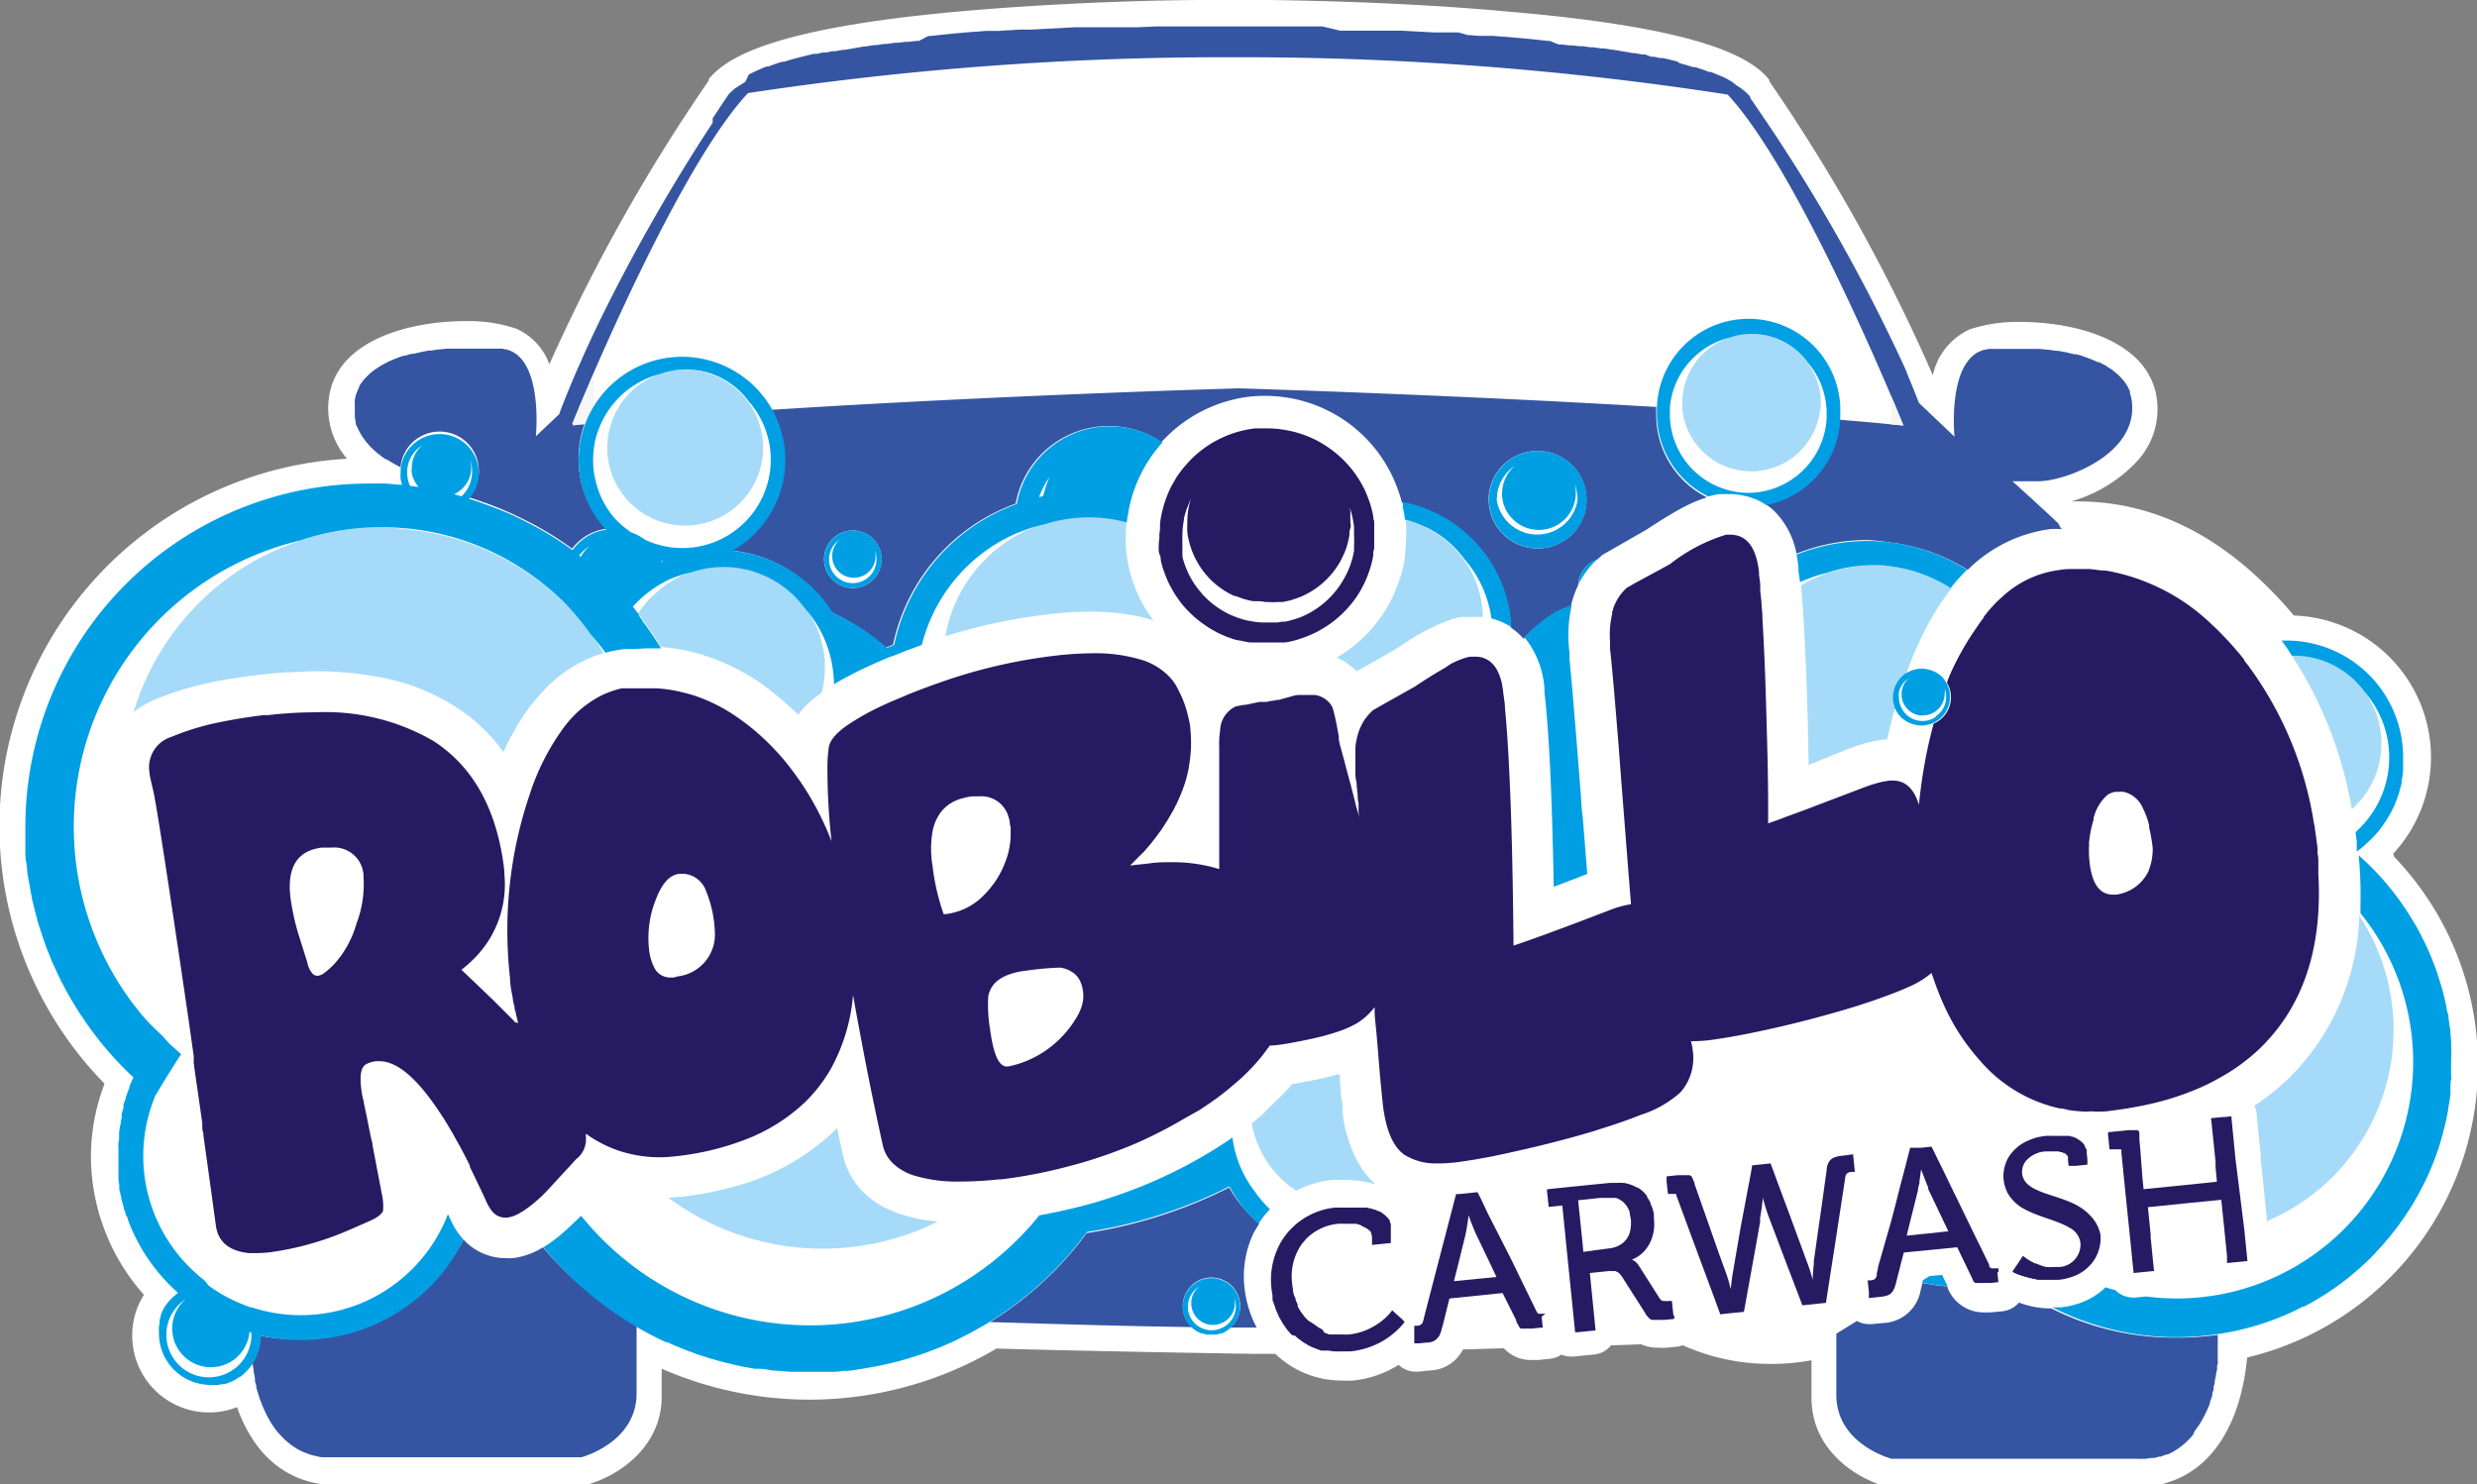
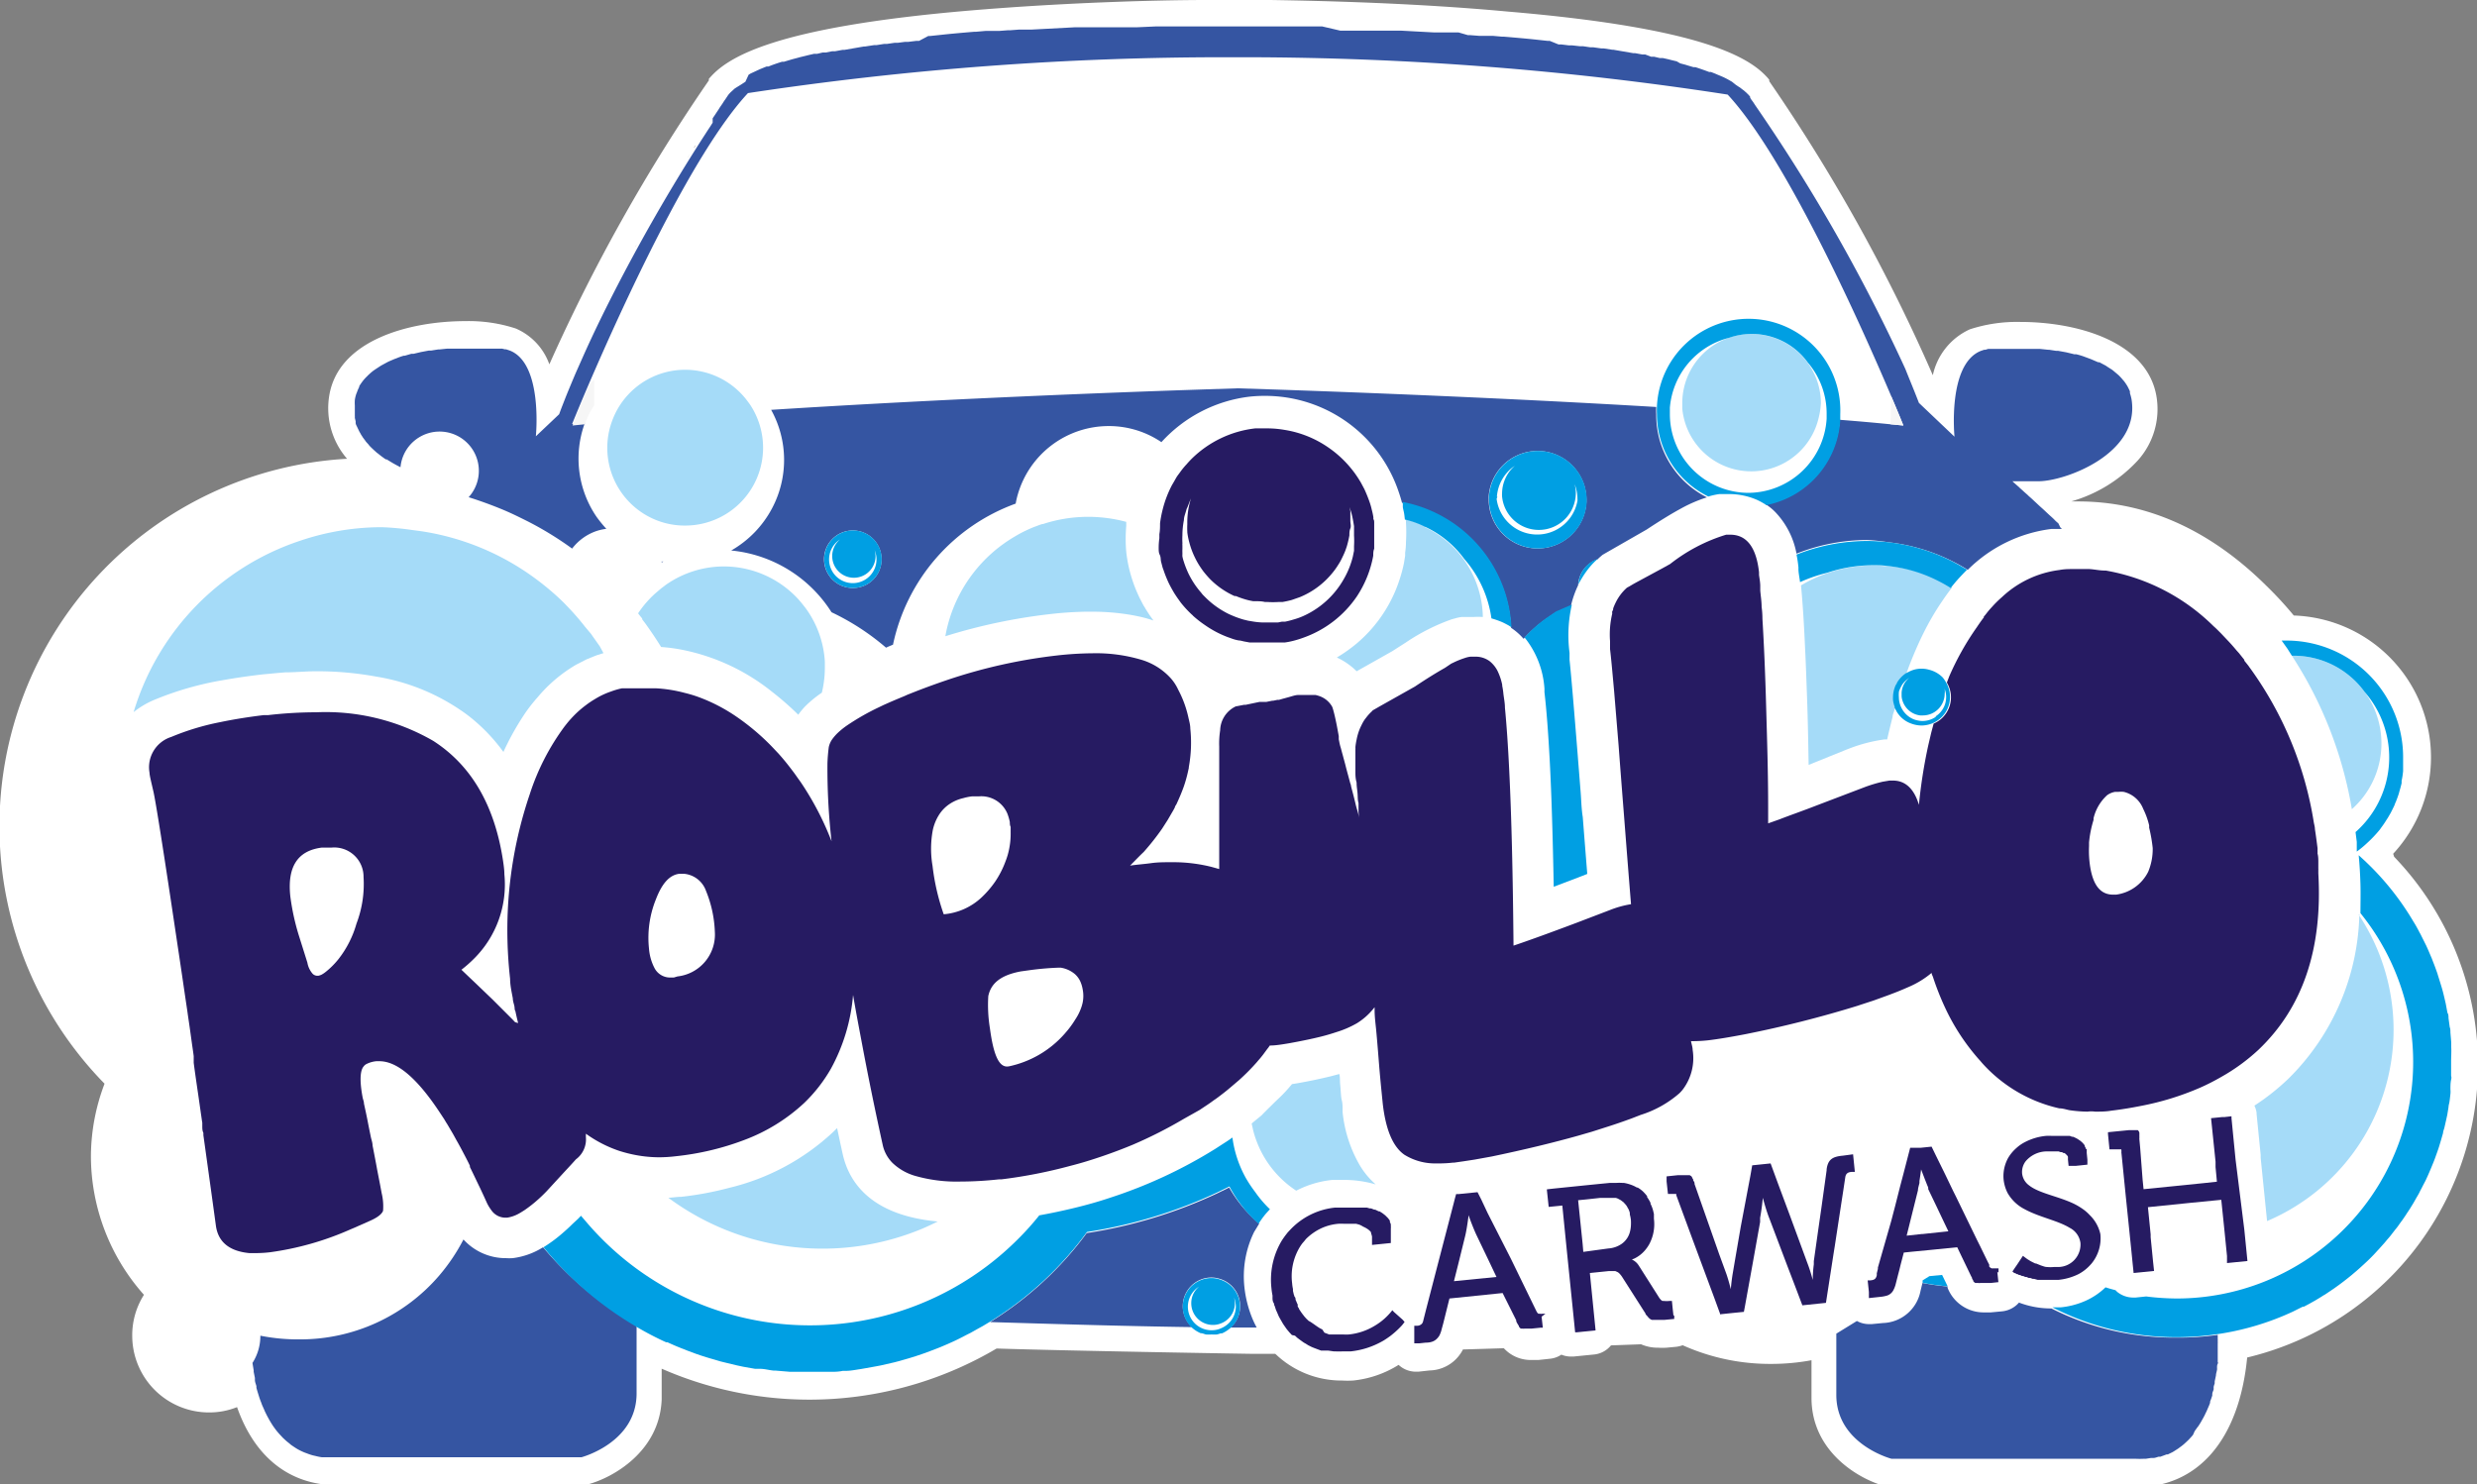
<svg xmlns="http://www.w3.org/2000/svg" viewBox="0 0 181.71 108.89">
  <rect x="0" y="0" width="181.71" height="108.89" fill="#808080" stroke="none" />
  <defs>
    <style>.cls-1{fill:#fff;}.cls-2{fill:#3555a2;}.cls-3{fill:#f6f6f6;}.cls-4{fill:#a5dbf8;}.cls-5{fill:#009fe3;}.cls-6{fill:#261b62;}</style>
  </defs>
  <g id="Livello_2" data-name="Livello 2">
    <g id="Layer_1" data-name="Layer 1">
      <path class="cls-1" d="M175.56,62.64a10.41,10.41,0,0,0-7.29-17.48,26.9,26.9,0,0,0-2-2.17c-4.14-4.11-8.79-6.2-13.82-6.2H152l-.06,0a10.62,10.62,0,0,0,4.88-3,5.63,5.63,0,0,0,1.38-4.68c-.66-4.05-5.81-5.49-10-5.49a11.15,11.15,0,0,0-3.69.54,4.81,4.81,0,0,0-2.72,3.37,129.15,129.15,0,0,0-12-21.57l0-.05,0-.06c-1.28-1.56-4.65-3.77-19.16-5C103.83.22,97,.06,93.2,0H88.55c-3.84,0-10.63.2-17.37.77C56.68,2,53.3,4.23,52,5.79l0,.06,0,.05A130.45,130.45,0,0,0,40.3,26.73a4.5,4.5,0,0,0-2.47-2.63,11.1,11.1,0,0,0-3.68-.54c-4.21,0-9.36,1.44-10,5.49a5.67,5.67,0,0,0,1.31,4.61A27,27,0,0,0,7.67,79.51a15.12,15.12,0,0,0-1,5.31A15.33,15.33,0,0,0,10.56,95a5.53,5.53,0,0,0-.86,3,5.63,5.63,0,0,0,5.63,5.63,5.47,5.47,0,0,0,2.06-.39c1.29,3.68,3.87,5.73,7.35,5.73H42.89l.23-.06c1.84-.49,5.27-2.41,5.42-6.23,0-.09,0-.17,0-.26v-2a27,27,0,0,0,24.57-1.48c5.23.17,18.42.39,18.76.39l1.68,0,.07.06a7,7,0,0,0,4.84,1.9,7.13,7.13,0,0,0,.79,0,7.74,7.74,0,0,0,3.35-1.15,1.85,1.85,0,0,0,1.26.5h.19l.82-.09a2.81,2.81,0,0,0,2.45-1.54l3-.09a2.67,2.67,0,0,0,2.06.86l.49,0,.84-.09a1.8,1.8,0,0,0,.83-.3,1.82,1.82,0,0,0,.7.14h.18l1.51-.15a1.83,1.83,0,0,0,1.25-.67l2.21-.08a3,3,0,0,0,1.24.25,5,5,0,0,0,.63,0l.74-.07a2.18,2.18,0,0,0,.44-.11,15.66,15.66,0,0,0,6.45,1.37,16.22,16.22,0,0,0,3-.27v2.76c0,4,3.55,6,5.43,6.49l.23.06h18.15c4.58,0,7.57-3.53,8.15-9.51a22.06,22.06,0,0,0,10.78-36.74Zm-36-35.5-.33-.75c.47,1.07.93,2.15,1.36,3.24C140.3,28.8,140,28,139.6,27.14Zm-.67-1.51c.1.24.21.47.31.71C139.14,26.1,139,25.87,138.93,25.63Zm-.37-.79.32.68Zm-.37-.79c.11.22.21.44.31.67C138.4,24.49,138.3,24.27,138.19,24.05Zm-3.06-5.94c.75,1.37,1.52,2.82,2.27,4.32C136.65,20.93,135.88,19.48,135.13,18.11Zm2.29,4.36.34.69Zm.39.79c.11.22.21.45.32.67C138,23.71,137.92,23.48,137.81,23.26ZM134,16.16l.32.55Zm.38.65.32.59Zm.37.67c.12.2.23.41.35.62C135,17.89,134.9,17.68,134.78,17.48Zm-3.47-5.88c.49.79,1,1.66,1.58,2.6C132.34,13.26,131.8,12.39,131.31,11.6Zm1.61,2.65.31.52Zm.37.62.3.52Zm.37.64L134,16Zm-85.32-.44.19-.32Zm.55-.93.15-.25Zm.63-1.05.11-.18Zm.47-.78.17-.27Zm-4.55,8,.2-.37ZM46,19.22l.18-.34Zm.62-1.13a1.28,1.28,0,0,1,.11-.2A1.28,1.28,0,0,0,46.63,18.09Zm.64-1.16.16-.28Zm.54-.94.19-.34Zm-4.23,8,.75-1.55Zm1.31-2.66.17-.32ZM78.8,97.22l-1.07,0Zm-1.66,0-1.06,0Zm4,.1-1.71,0Zm4.8.1h0Zm-1.58,0-.74,0Zm-1.62,0-.8,0Zm39.76-1.85h0Zm8.78-84-.21-.35Zm-.31-.51-.2-.3Zm-.31-.47-.17-.28Zm-.29-.46-.16-.25Zm-.27-.42-.15-.23Zm-.27-.41L129.67,9Zm-.26-.4-.09-.14Zm-.22-.34-.08-.12ZM91.94,1.86h0Zm.84,0h0Zm-.47,0h0Zm-2.17,0h0Zm-.53,0h0Zm-.55,0h0Zm-38.61,9.7c.06-.09.11-.18.17-.26C50.56,11.39,50.51,11.48,50.45,11.57Zm.45-.72.14-.21C51,10.71,51,10.78,50.9,10.85ZM43.38,24.42c-.25.54-.51,1.08-.75,1.63C42.87,25.5,43.13,25,43.38,24.42ZM72.63,97l3.24.1Zm99.61-3.32c-.34.26-.68.52-1,.77C171.56,94.24,171.9,94,172.24,93.72Zm.14-.12c.31-.26.63-.53.93-.81Q172.86,93.21,172.38,93.6Zm.94-.82c.35-.32.68-.64,1-1C174,92.14,173.67,92.46,173.32,92.78Z" />
      <path class="cls-2" d="M121.5,30.38a4.41,4.41,0,0,1,0-.52c-11.23-.67-22.13-1.08-27.64-1.27l-3.09-.1-3,.1c-6,.2-18.71.68-31.2,1.48a7.58,7.58,0,0,1,.07,7.22,7.71,7.71,0,0,1-3,3.1A9.83,9.83,0,0,1,61,44.92a17.76,17.76,0,0,1,4,2.6c.16-.08.34-.15.51-.22a14.1,14.1,0,0,1,9-10.35,5.73,5.73,0,0,1,.16-.69,6.94,6.94,0,0,1,6.66-5,6.86,6.86,0,0,1,3.87,1.18,10.4,10.4,0,0,1,6.49-3.34,10.69,10.69,0,0,1,2.19,0,10.33,10.33,0,0,1,8.73,7c.09.26.17.52.24.79a9.85,9.85,0,0,1,8,9.17,4.57,4.57,0,0,1,.92.81,9.56,9.56,0,0,1,1.77-1.54l.54-.37.6-.26.56-.24a7.31,7.31,0,0,1,.53-1.52,2.1,2.1,0,0,1,1.42-1.9l.16-.15.21-.18.24-.14,3-1.72c1-.66,1.83-1.17,2.57-1.57a10.3,10.3,0,0,1,1.85-.79A6.74,6.74,0,0,1,121.5,30.38ZM62.56,43.14A2.11,2.11,0,1,1,64.67,41,2.1,2.1,0,0,1,62.56,43.14Zm50.25-2.9a3.59,3.59,0,0,1-3.6-3.59,1.94,1.94,0,0,1,0-.24,3.59,3.59,0,0,1,7.17.24v.17A3.59,3.59,0,0,1,112.81,40.24Z" />
      <path class="cls-2" d="M39.84,91.51a5.44,5.44,0,0,1-2.23.8,4,4,0,0,1-.49,0A4.19,4.19,0,0,1,34,90.94a13.89,13.89,0,0,1-1.8,2.67A13.43,13.43,0,0,1,22,98.27,14.14,14.14,0,0,1,19.1,98a3.67,3.67,0,0,1-.58,2h0l.09.54s0,.08,0,.11l.09.45,0,.14c0,.16.07.31.11.46l0,.12c.05.19.11.38.17.57l0,0a5.17,5.17,0,0,0,.18.51l.06.17.17.38a1.42,1.42,0,0,0,.08.18c.06.12.12.25.19.37l.08.15c.1.17.2.34.31.5l0,0c.1.14.2.28.31.41l.12.14.27.29.15.14a3.88,3.88,0,0,0,.31.26l.14.12c.16.11.32.22.49.32l0,0a4.59,4.59,0,0,0,.5.24l.19.07a4.13,4.13,0,0,0,.42.14l.22.05a3.4,3.4,0,0,0,.46.09l.21,0c.23,0,.47,0,.72,0H42.65s4.05-1.06,4.05-4.69v-5A25.24,25.24,0,0,1,39.84,91.51Z" />
      <path class="cls-2" d="M48.55,41.26l.12-.06-.15,0Z" />
      <path class="cls-2" d="M92.37,89.78q-.16-.14-.33-.3a9.68,9.68,0,0,1-1.87-2.35l-.88.43a35,35,0,0,1-9.57,2.91A25.26,25.26,0,0,1,72.63,97h0l3.35.1c4,.12,7.92.22,11.46.27a2.1,2.1,0,0,1,1.44-3.64,2,2,0,0,1,.54.08,2.09,2.09,0,0,1,.85,3.59h1.92c-.11-.2-.21-.41-.3-.62a8.4,8.4,0,0,1-.6-2.33A7.39,7.39,0,0,1,92,90.39C92.13,90.18,92.24,90,92.37,89.78Z" />
      <path class="cls-2" d="M159.63,98.14A20,20,0,0,1,150.49,96h-.06a6.62,6.62,0,0,1-2.32-.43,1.88,1.88,0,0,1-1.22.64l-.85.08-.48,0a2.84,2.84,0,0,1-2.69-1.81l0-.09a18.11,18.11,0,0,1-1.84-.26l-.14.57a2.9,2.9,0,0,1-2.76,2.37l-.83.08h-.19a1.84,1.84,0,0,1-.89-.23l-1.51.93v4.49c0,3.63,4.05,4.69,4.05,4.69h17.91a5.49,5.49,0,0,0,.58,0h.17l.38-.06.18,0c.13,0,.25-.06.37-.09l.13,0,.46-.17.09,0,.35-.17.13-.08.28-.18.12-.09a3.92,3.92,0,0,0,.32-.25s0,0,0,0,.23-.21.34-.32l.08-.09a2.85,2.85,0,0,0,.23-.26L161,105l.2-.28.08-.1c.08-.13.17-.26.24-.4l0,0c.08-.13.14-.25.21-.38l.06-.13c.05-.1.1-.2.14-.3l.06-.14a3.65,3.65,0,0,0,.14-.35l0-.09c.06-.14.11-.29.16-.44l0-.1c0-.12.07-.23.1-.35a1,1,0,0,0,0-.14c0-.11.06-.22.08-.32a.74.74,0,0,1,0-.14l.09-.42v0c0-.14.06-.29.08-.43a.69.69,0,0,0,0-.13c0-.11,0-.21.05-.3s0-.1,0-.15,0-.19,0-.29,0-.08,0-.12,0-.26,0-.38,0-.08,0-.12,0-.17,0-.25,0-.1,0-.16a1.15,1.15,0,0,0,0-.19.76.76,0,0,0,0-.15c0-.06,0-.11,0-.17v-.14A21,21,0,0,1,159.63,98.14Z" />
      <path class="cls-2" d="M138.51,39.78a13.9,13.9,0,0,1,4.84,1.46q.53.27,1,.57a10.54,10.54,0,0,1,6.13-3l.16,0,.62,0-.12-.12L151,38.4l-.15-.13c-.07-.06-.13-.13-.19-.19l-.15-.14-.18-.16-.15-.14-.18-.17-.13-.12-.19-.17-.12-.11-.17-.16-.13-.12-.16-.15-.11-.1-.17-.15-.08-.08-.17-.15-.08-.07-.14-.13-.07-.06-.12-.11-.07-.07-.07-.06-.25-.22-.14-.13h1.92c1.92,0,7.46-2,6.82-6a3.45,3.45,0,0,0-.12-.46s0-.08,0-.12-.11-.25-.17-.37l0,0a3.77,3.77,0,0,0-.26-.39l-.08-.09a3.65,3.65,0,0,0-.27-.3l-.06-.06-.38-.32-.09-.07-.36-.23-.1-.07-.47-.25-.09,0-.44-.19-.12-.05-.54-.2h0a5.08,5.08,0,0,0-.52-.15l-.14,0-.58-.14h0l-.6-.11-.15,0-.52-.08h-.08l-.58-.06h-.15l-.48,0h-1.72l-.22,0-.18,0-.21,0-.16,0-.21,0-.15,0-.19,0-.13,0-.2.06-.09,0-.26.09c-2.45,1-1.92,6.29-1.92,6.29l-2.61-2.48h0c-.32-.84-.67-1.67-1-2.5A128,128,0,0,0,129,8.07h0l-.22-.32h0l-.17-.26v0l-.14-.19,0,0-.08-.13,0-.07,0,0,0,0a1.51,1.51,0,0,0-.21-.23.6.6,0,0,0-.08-.08l-.17-.15-.11-.08-.18-.14-.13-.08-.19-.13L127.06,6l-.21-.12-.16-.09-.24-.12-.16-.07L126,5.48l-.16-.07-.33-.13-.13,0c-.32-.12-.66-.24-1-.35l-.14,0-.41-.12-.19-.06-.38-.1L123,4.5l-.38-.09-.23-.06-.4-.09-.23,0-.42-.1-.22,0L120.7,4l-.21,0-.54-.1-.14,0-1.45-.25h-.08l-.65-.1-.18,0-.57-.08-.22,0-.54-.08-.24,0-.54-.06a2,2,0,0,0-.24,0l-.57-.07-.2,0L113.69,3h-.15l-.74-.08h0c-.82-.09-1.65-.16-2.47-.23h-.14l-.68-.06h-.17l-.65,0h-.18l-.64-.05h-.18L107,2.38h-.16l-.68,0H106l-.79,0h0l-2.4-.13h-.09l-.67,0h-.15l-.6,0h-.17l-.57,0h-.17l-.57,0H99.7l-.58,0H99l-.61,0h-.06L97,1.94H84.76L83.43,2h0l-.63,0h-.13L82,2h-.13l-.58,0h-.16l-.58,0h-.17l-.6,0h-.14l-.69,0h-.07l-3.2.17H75.6l-.69,0h-.15l-.66.05h-.17l-.65.05h-.17l-.66,0h-.17l-.68.06h-.13c-.83.07-1.65.14-2.47.23h0l-.76.08h-.14L67.42,3l-.21,0-.57.07-.24,0-.54.07-.23,0-.55.08-.21,0-.57.09-.18,0-.65.1h-.09l-1.44.25-.14,0-.54.1-.21,0-.46.09-.23,0-.42.1-.23,0-.39.09-.24.06-.37.09-.22.06-.38.1-.2.06-.4.12-.14,0c-.36.11-.7.23-1,.35l-.14,0-.32.13-.17.07-.26.12-.17.08-.24.11-.15.09L54.68,6l-.14.09-.2.13-.13.08L54,6.43l-.12.08-.16.15-.09.08a2.29,2.29,0,0,0-.21.23l0,0,0,0,0,0-.08.12,0,0-.14.21h0a3.16,3.16,0,0,0-.18.27v0l-.22.32,0,0c-.07.12-.15.24-.24.37l0,0c-.08.13-.18.27-.28.42V9c-.1.16-.2.32-.31.48l0,0-.35.54h0a134.9,134.9,0,0,0-7.08,12.41c-.59,1.18-1.17,2.39-1.72,3.62h0l-.48,1.08v0c-.16.36-.31.72-.46,1.08,0,0,0,0,0,0-.15.36-.3.72-.44,1.08l0,0c-.14.36-.29.73-.42,1.1h0l-1.71,1.62s.54-5.33-1.91-6.29l-.27-.09-.09,0-.2-.05-.13,0-.19,0-.15,0-.2,0-.17,0-.21,0-.18,0-.22,0H33.43l-.47,0H32.8l-.58.06h-.09l-.5.08-.17,0-.58.11h0l-.55.13-.16,0-.48.14-.08,0a4.76,4.76,0,0,0-.53.19l-.14.05-.42.18-.1.05-.46.25-.11.07-.35.23-.1.07a3.87,3.87,0,0,0-.37.32.23.23,0,0,0-.07.07,3.5,3.5,0,0,0-.27.28l-.08.1c-.09.12-.18.25-.26.38l0,.06a2.43,2.43,0,0,0-.16.37l-.05.12a2.37,2.37,0,0,0-.11.46,2.91,2.91,0,0,0,0,.4v.4s0,.09,0,.14l0,.24a.59.59,0,0,1,0,.13l.06.25,0,.11c0,.12.08.23.13.35h0l.15.31.06.1a1.59,1.59,0,0,0,.13.22l.07.11.15.2.07.1.19.21.05.07c.18.19.37.36.56.53l.07.05.24.19.08.06.25.18.07,0,.31.19h0c.23.14.47.27.71.39h0a2.88,2.88,0,1,1,5,2.2c.79.25,1.57.53,2.33.84s1.32.59,2,.93a24.32,24.32,0,0,1,3.26,2,3.79,3.79,0,0,1,1.82-1.3,3.84,3.84,0,0,1,.69-.15,9.64,9.64,0,0,1-.71-.87h0a7.57,7.57,0,0,1-.86-6.91l-.94.09s.48-1.2,1.29-3.08c2.37-5.49,7.52-16.81,11.61-21.2A233.05,233.05,0,0,1,90.16,4.2h1.41a232.85,232.85,0,0,1,35.17,2.74c4.33,4.66,9.86,17.1,12,22.13.57,1.33.89,2.15.89,2.15l-.94-.09c-1.21-.12-2.46-.23-3.73-.33a6.75,6.75,0,0,1-5.43,6.2,3.86,3.86,0,0,1,.75.62,6,6,0,0,1,1.51,3,14.11,14.11,0,0,1,5.14-1A13.82,13.82,0,0,1,138.51,39.78Z" />
      <path class="cls-3" d="M139.63,31.22s-.32-.82-.89-2.15l-.05,2.06Z" />
      <path class="cls-3" d="M42.9,31.13a7,7,0,0,1,.69-1.4l0-1.87-.3.28C42.44,30,42,31.22,42,31.22Z" />
      <path class="cls-4" d="M50.3,38.56a5.71,5.71,0,0,0,5-8.41,4.59,4.59,0,0,0-.42-.66,5.7,5.7,0,0,0-10,1.46,5.65,5.65,0,0,0-.33,1.89,5.71,5.71,0,0,0,2.92,5A5.62,5.62,0,0,0,50.3,38.56Z" />
      <path class="cls-4" d="M56.63,50.75a21.41,21.41,0,0,1,1.93,1.69,5.57,5.57,0,0,1,.51-.62,8.7,8.7,0,0,1,1.22-1A7.76,7.76,0,0,0,60.51,49c0-.16,0-.3,0-.45a7.37,7.37,0,0,0-1.41-3.93q-.26-.34-.54-.66a7.42,7.42,0,0,0-5.45-2.4,7.42,7.42,0,0,0-4.25,1.34l-.37.28-.41.35A7.61,7.61,0,0,0,46.81,45l.13.17.17.21,0,.06.2.26c.42.58.81,1.16,1.19,1.77a12.61,12.61,0,0,1,1.62.22A15.3,15.3,0,0,1,56.63,50.75Z" />
      <path class="cls-4" d="M99.63,85.28a9.72,9.72,0,0,1-1.14-3.7c0-.09,0-.18,0-.28s0-.36-.06-.58-.07-.67-.11-1.08,0-.54-.07-.84l-.64.17c-.74.18-1.58.36-2.51.52l-.32.05c-.3.36-.62.72-1,1.07l-.23.22c-.33.33-.67.65-1,1l-.33.27-.4.33.09.41a6.86,6.86,0,0,0,.28.91,7.48,7.48,0,0,0,2.9,3.61,7.36,7.36,0,0,1,2.65-.79c.26,0,.53,0,.81,0a8.22,8.22,0,0,1,2.37.33A5.81,5.81,0,0,1,99.63,85.28Z" />
      <path class="cls-4" d="M172.53,59.37a6.44,6.44,0,0,0-4.28-11.26h-.12l.09.14A29.65,29.65,0,0,1,172.53,59.37Z" />
      <path class="cls-4" d="M84,44.6l-.12-.19-.25-.48c-.11-.22-.21-.45-.31-.69s-.21-.55-.3-.84a10,10,0,0,1-.4-1.91,11,11,0,0,1,0-1.9l0-.3a10.75,10.75,0,0,0-2.8-.37,10.62,10.62,0,0,0-3.31.53l-.05,0c-.18.05-.34.12-.51.18s-.49.2-.72.31-.48.24-.71.38a10.63,10.63,0,0,0-5,6.57c-.07.26-.12.52-.17.79a41.45,41.45,0,0,1,7.65-1.62c.92-.11,1.79-.16,2.6-.18h.47a17.11,17.11,0,0,1,2.33.15c.51.07,1,.16,1.45.27.27.07.52.14.77.23a10.66,10.66,0,0,1-.6-.89Z" />
      <path class="cls-4" d="M138.48,41.53c-.34,0-.68-.05-1-.05a10.61,10.61,0,0,0-3.36.55,10.26,10.26,0,0,0-2,.92c.12,1.25.22,2.79.3,4.64.06,1.15.1,2.41.15,3.79s.08,3,.11,4.74L135.45,55l.26-.1a11.44,11.44,0,0,1,2.54-.65l.19,0c.1-.45.21-.89.32-1.34l.08-.32c0-.15.08-.31.13-.47l.06-.23-.06-.2a1.65,1.65,0,0,1-.06-.32,1.79,1.79,0,0,1,0-.23,2.08,2.08,0,0,1,.12-.66.08.08,0,0,1,0,0,1.34,1.34,0,0,1,.07-.18c0-.07.07-.13.1-.19a2.14,2.14,0,0,1,.65-.69L140,49c.35-.92.72-1.78,1.12-2.58a19.6,19.6,0,0,1,1.29-2.22l.09-.13c.18-.27.36-.52.55-.77l.15-.19a9.5,9.5,0,0,0-.88-.5A10.46,10.46,0,0,0,138.48,41.53Z" />
      <path class="cls-4" d="M133.58,29.58a5.11,5.11,0,0,0-5.09-5.08,5.08,5.08,0,0,0-5.08,5.08c0,.14,0,.26,0,.39a5.08,5.08,0,0,0,10,.71A5.7,5.7,0,0,0,133.58,29.58Z" />
      <path class="cls-4" d="M104.6,38.64a6.67,6.67,0,0,0-1.46-.52.15.15,0,0,1,0,.07c0,.05,0,.1,0,.15a11.44,11.44,0,0,1,0,1.43q0,.39-.06.78l0,.23-.09.55a10.47,10.47,0,0,1-.29,1.1,10.27,10.27,0,0,1-3.15,4.76,11,11,0,0,1-1.48,1.05,5,5,0,0,1,.84.49l.08.06a4.6,4.6,0,0,1,.53.46l.34-.19,2.27-1.28,1-.64a14.8,14.8,0,0,1,3.39-1.71h0l.19-.05a3.22,3.22,0,0,1,.5-.11l.24,0,.52,0h.11a5,5,0,0,1,.7,0,7.44,7.44,0,0,0-4.24-6.59Z" />
      <path class="cls-4" d="M61.81,84.63c-.14-.63-.27-1.24-.4-1.86l-.34.33a16.93,16.93,0,0,1-7.57,4.05,23.75,23.75,0,0,1-3.53.66c-.32,0-.63.06-.94.07a19,19,0,0,0,18.55,2.3c.41-.17.81-.36,1.21-.56C63.87,89.17,62.26,86.72,61.81,84.63Z" />
      <path class="cls-4" d="M43.49,46.7l-.13-.19L42.93,46a18.8,18.8,0,0,0-1.38-1.58l0,0c-.15-.16-.3-.31-.46-.46a19.87,19.87,0,0,0-1.8-1.5,18.83,18.83,0,0,0-8.42-3.49l-.61-.08A20.36,20.36,0,0,0,28,38.68a18.71,18.71,0,0,0-6,1A19,19,0,0,0,9.8,52.25a6.26,6.26,0,0,1,1.49-.89,23.28,23.28,0,0,1,5.08-1.46c.9-.16,1.86-.3,2.89-.42l1.07-.1.59-.05c.77,0,1.52-.08,2.23-.08a24.13,24.13,0,0,1,4.44.39,15.39,15.39,0,0,1,6.69,2.81,13.09,13.09,0,0,1,2.65,2.72,19.8,19.8,0,0,1,1.7-3c.26-.36.53-.7.8-1a10.7,10.7,0,0,1,2.85-2.41l.74-.38.54-.22.26-.1.45-.14L44,47.42Z" />
      <path class="cls-4" d="M173.08,67.07a17.49,17.49,0,0,1-5.18,12.05,16.85,16.85,0,0,1-2.52,2,1.75,1.75,0,0,1,.16.52s0,.06,0,.09l.3,3,0,.22.47,4.64a15.24,15.24,0,0,0,6.72-22.48Z" />
      <path class="cls-5" d="M115.94,57.94c-.07-.9-.14-1.75-.2-2.53-.27-3.36-.46-5.66-.6-7,0-.19,0-.36,0-.51a10,10,0,0,1,.17-3.54l-.56.24-.6.26-.54.37a9.56,9.56,0,0,0-1.77,1.54,6.67,6.67,0,0,1,1.46,3.76l0,.26c.15,1.27.28,3,.39,5.08.13,2.47.22,5.52.29,9.19l1.77-.67.69-.27q-.15-1.87-.33-4.17C116,59.27,116,58.59,115.94,57.94Z" />
      <path class="cls-5" d="M141.54,93.63l-.5.31,0,.18a18.11,18.11,0,0,0,1.84.26l-.41-.84Z" />
      <path class="cls-5" d="M112.81,40.24a3.59,3.59,0,0,0,3.59-3.42v-.17a3.59,3.59,0,0,0-7.17-.24,1.94,1.94,0,0,0,0,.24A3.59,3.59,0,0,0,112.81,40.24Zm-3-3.79a3,3,0,0,1,1.32-2.28,2.72,2.72,0,0,0-.94,2,2,2,0,0,0,0,.25,2.71,2.71,0,0,0,5.35.31,2.6,2.6,0,0,0,.06-.56,2.37,2.37,0,0,0-.09-.65,2.81,2.81,0,0,1,.21,1.08.66.66,0,0,1,0,.14,3,3,0,0,1-5.93-.14A1.27,1.27,0,0,1,109.85,36.45Z" />
      <path class="cls-5" d="M89.42,93.85a2,2,0,0,0-.54-.08,2.1,2.1,0,0,0-1.44,3.64,2.31,2.31,0,0,0,.65.41l.08,0,.29.09a2.85,2.85,0,0,0,.42,0,2.71,2.71,0,0,0,.4,0l.26-.08.1,0a2,2,0,0,0,.32-.17h0a2.86,2.86,0,0,0,.3-.22h0a2.09,2.09,0,0,0-.85-3.59Zm.21,3.58h0a1.63,1.63,0,0,1-.73.17,1.73,1.73,0,0,1-.94-3.2,1.56,1.56,0,0,0-.57,1.21A1.59,1.59,0,0,0,89,97.21a1.51,1.51,0,0,0,.53-.1,1.58,1.58,0,0,0,1.06-1.49,1.85,1.85,0,0,0-.06-.42,1.82,1.82,0,0,1,.13.67A1.73,1.73,0,0,1,89.63,97.43Z" />
      <path class="cls-5" d="M62.56,43.14a2.11,2.11,0,1,0-2.1-2.1A2.1,2.1,0,0,0,62.56,43.14Zm-.94-3.56a1.59,1.59,0,1,0,2.61,1.21,1.55,1.55,0,0,0-.07-.43,1.72,1.72,0,0,1,.14.68,1.74,1.74,0,1,1-2.68-1.46Z" />
      <path class="cls-5" d="M115.79,42.88c.09-.18.18-.34.28-.5a6.41,6.41,0,0,1,.75-1c.13-.14.26-.26.39-.38A2.1,2.1,0,0,0,115.79,42.88Z" />
      <path class="cls-5" d="M92.08,87.46a9.55,9.55,0,0,1-.67-1,8.33,8.33,0,0,1-1-3l-.36.25-.28.18-.51.33-.14.09a35,35,0,0,1-7.69,3.57c-.83.28-1.69.52-2.55.73s-1.75.4-2.64.56a20,20,0,0,1-1.57,1.75,21.55,21.55,0,0,1-31.51-1.09l-.54-.63-.21.22,0,0,0,0L42,89.8c-.23.23-.46.44-.68.63a10.64,10.64,0,0,1-1.45,1.08,25.24,25.24,0,0,0,6.86,5.86,22.59,22.59,0,0,0,2.13,1.11l.1,0c.41.19.83.37,1.26.53l.22.09.62.23.38.13c.29.09.59.19.89.27l.54.16.49.12.71.17.47.1.85.15.37,0c.33,0,.66.1,1,.13h.13l1.08.09h.29c.38,0,.77,0,1.15,0s.77,0,1.15,0l.32,0c.31,0,.63,0,.94-.07l.22,0c.37,0,.73-.08,1.09-.13l.34-.06.78-.14.37-.07,1-.23.38-.1.66-.19.46-.14.62-.21.73-.27.51-.2.54-.23.4-.18c.35-.16.68-.33,1-.5l.28-.14.57-.32.31-.17.57-.34h0a25.26,25.26,0,0,0,7.09-6.57,35,35,0,0,0,9.57-2.91l.88-.43A9.68,9.68,0,0,0,92,89.48q.17.17.33.3c.13-.2.26-.39.41-.58l0,0c.13-.17.28-.32.42-.48A8.3,8.3,0,0,1,92.08,87.46Z" />
      <path class="cls-5" d="M168.13,48.11h.12a6.44,6.44,0,0,1,5.22,2.66,7.31,7.31,0,0,1-.67,10.28l.09.72c0,.1,0,.19,0,.28s0,.29,0,.43a7.27,7.27,0,0,0,.74-.61l0,0a9.28,9.28,0,0,0,.95-1l.12-.17a6.18,6.18,0,0,0,.36-.53c.06-.09.12-.18.17-.27s.12-.2.17-.3.18-.35.26-.53a1.86,1.86,0,0,1,.1-.25c.07-.18.14-.36.2-.55a1.21,1.21,0,0,0,.05-.18c.06-.2.12-.41.17-.63l0-.17a6,6,0,0,0,.11-.72s0-.1,0-.15c0-.26,0-.52,0-.79A8.56,8.56,0,0,0,167.93,47c-.19,0-.37,0-.55,0l.42.59Z" />
      <path class="cls-5" d="M138.51,39.78a13.82,13.82,0,0,0-1.58-.09,14.11,14.11,0,0,0-5.14,1,8.45,8.45,0,0,1,.14.92.34.34,0,0,1,0,.1c0,.32.08.66.12,1a11.66,11.66,0,0,1,2-.69,10.61,10.61,0,0,1,3.36-.55c.34,0,.68,0,1,.05a10.46,10.46,0,0,1,3.81,1.12,9.5,9.5,0,0,1,.88.5c.16-.2.32-.4.49-.59s.47-.51.71-.75q-.5-.3-1-.57A13.9,13.9,0,0,0,138.51,39.78Z" />
      <path class="cls-5" d="M135,30.8c0-.14,0-.28,0-.42a6.73,6.73,0,0,0-13.45-.52,4.41,4.41,0,0,0,0,.52,6.74,6.74,0,0,0,3.77,6.05,5.43,5.43,0,0,1,.81-.18l.11,0c.22,0,.43,0,.64,0a5.12,5.12,0,0,1,2,.42,4.91,4.91,0,0,1,.7.39A6.75,6.75,0,0,0,135,30.8Zm-6.72,5.36a5.78,5.78,0,0,1-5.78-5.78c0-.16,0-.31,0-.47a5.79,5.79,0,0,1,4.35-5.13,5.07,5.07,0,0,1,5.77,1.82A5.74,5.74,0,0,1,134,30.38c0,.12,0,.23,0,.34A5.79,5.79,0,0,1,128.24,36.16Z" />
      <path class="cls-5" d="M102.91,36.83a.85.85,0,0,0,0,.17c0,.06,0,.12,0,.19s.05.26.08.4.05.35.07.53a6.67,6.67,0,0,1,1.46.52A7.39,7.39,0,0,1,107.41,41a8.41,8.41,0,0,1,2,4.37,6.72,6.72,0,0,1,.75.26c.14.06.29.14.44.22a2.2,2.2,0,0,1,.28.18A9.85,9.85,0,0,0,102.91,36.83Z" />
-       <path class="cls-5" d="M28,38.68a20.36,20.36,0,0,1,2.22.13l.61.08a18.83,18.83,0,0,1,8.42,3.49,19.87,19.87,0,0,1,1.8,1.5c.16.15.31.3.46.46l0,0A18.8,18.8,0,0,1,42.93,46l.43.56a2.09,2.09,0,0,0,.14.17l.52.63.4.53.18-.05a11.37,11.37,0,0,1,1.19-.22h.07l.54,0c.37,0,.74-.05,1.1-.05s.69,0,1,0c-.38-.61-.77-1.19-1.19-1.77l-.2-.26,0-.06-.17-.21L46.81,45c-.08-.09-.15-.19-.22-.28s-.11-.14-.17-.2a8.17,8.17,0,0,1,1.42-1.27l.3-.2.35-.22.35-.19A8.49,8.49,0,0,1,50.68,42a7.6,7.6,0,0,1,2.4-.4A7.42,7.42,0,0,1,58.53,44q.28.32.54.66a8.44,8.44,0,0,1,2,4.27,7.71,7.71,0,0,1,.11,1.28h0c.21-.14.44-.27.68-.4l.28-.15.4-.21c.82-.42,1.76-.85,2.83-1.29l.05,0,1.09-.43,1.11-.41c.08-.29.16-.58.26-.87a12.13,12.13,0,0,1,6.66-7.31l.72-.28c.24-.09.49-.17.74-.24l.51-.13.05,0a10.62,10.62,0,0,1,3.31-.53,10.75,10.75,0,0,1,2.8.37c0-.23.06-.47.1-.7a8.33,8.33,0,0,1,.22-1,7.81,7.81,0,0,1,.26-.82,10.22,10.22,0,0,1,1.1-2.16c.11-.17.24-.34.36-.51l.08-.1c.16-.2.32-.39.49-.58a6.86,6.86,0,0,0-3.87-1.18,6.94,6.94,0,0,0-6.66,5,5.73,5.73,0,0,0-.16.69,14.1,14.1,0,0,0-9,10.35c-.17.07-.35.14-.51.22a17.76,17.76,0,0,0-4-2.6,9.83,9.83,0,0,0-7.35-4.53,7.71,7.71,0,0,0,3-3.1,7.58,7.58,0,0,0-13.13-7.56,7,7,0,0,0-.69,1.4A7.57,7.57,0,0,0,43.76,38h0a9.64,9.64,0,0,0,.71.87,3.84,3.84,0,0,0-.69.15A3.79,3.79,0,0,0,42,40.36a24.32,24.32,0,0,0-3.26-2c-.64-.34-1.29-.65-2-.93s-1.54-.59-2.33-.84a2.85,2.85,0,0,0,.72-1.9,2.88,2.88,0,0,0-5.74-.3h0c0,.1,0,.2,0,.3a2.28,2.28,0,0,0,0,.45.11.11,0,0,0,0,0,2.09,2.09,0,0,0,.11.43h0c-.39,0-.79-.07-1.19-.09s-.83,0-1.25,0A25.18,25.18,0,0,0,1.86,60.66q0,.66,0,1.32l0,.41c0,.3,0,.61.07.9l.06.47c0,.27.07.55.11.83l.09.46q.06.42.15.81c0,.15.07.3.1.45s.12.54.2.81.08.28.11.42.16.54.25.81.08.26.13.39c.09.28.19.55.29.82a3.65,3.65,0,0,0,.14.35c.11.28.22.56.34.84l.15.31c.12.28.26.56.4.84,0,.09.09.18.14.27.14.29.3.58.46.86l.13.23c.17.29.35.58.53.87l.12.19.59.87.11.15c.21.3.43.59.66.88l.08.11c.24.3.49.59.74.88l.06.07c.26.3.54.6.82.89l0,0c.29.3.59.59.9.88-.1.21-.2.42-.29.64l0,.09c-.08.19-.15.37-.21.56l-.06.15c0,.17-.11.34-.16.51s0,.13,0,.2-.09.32-.13.48,0,.15,0,.23l-.09.47c0,.08,0,.16-.05.24l-.06.47a2.13,2.13,0,0,0,0,.25c0,.17,0,.33-.05.5s0,.15,0,.23c0,.24,0,.48,0,.73s0,.48,0,.72c0,.07,0,.15,0,.23s0,.32,0,.48,0,.18,0,.27a3.18,3.18,0,0,0,.06.43c0,.09,0,.18,0,.27s.06.29.09.42l.06.27c0,.14.06.28.1.42l.07.25c0,.14.09.28.13.42s0,.16.08.24.1.28.16.42l.08.21c.06.15.12.29.19.44s.05.12.08.19l.23.45.07.15.28.5a.41.41,0,0,1,.05.09,13.77,13.77,0,0,0,2.64,3.19c-.11.08-.22.18-.33.27h0a3.58,3.58,0,0,0-.79,1l0,0c-.05.11-.1.22-.14.33a.36.36,0,0,0,0,.11,1.31,1.31,0,0,0-.09.28s0,.09,0,.13,0,.2-.05.3a.5.5,0,0,0,0,.12,3.22,3.22,0,0,0,0,.43,3.78,3.78,0,0,0,3.78,3.78,3.4,3.4,0,0,0,.45,0l.13,0,.32-.06.12,0a2.29,2.29,0,0,0,.37-.12l0,0a2.57,2.57,0,0,0,.41-.19l0,0,.35-.23.05,0c.11-.09.23-.19.33-.29a3.38,3.38,0,0,0,.59-.72h0a3.67,3.67,0,0,0,.58-2,14.14,14.14,0,0,0,2.93.32,13.43,13.43,0,0,0,10.18-4.66A13.89,13.89,0,0,0,34,90.94a5.05,5.05,0,0,1-.65-.87c-.07-.13-.15-.26-.22-.41l0,0,0,0,0,0-.27-.58a8.74,8.74,0,0,1-.39.9,11.56,11.56,0,0,1-14,5.94l-.08,0-.52-.19-.45-.19a12.26,12.26,0,0,1-1.3-.67,2.9,2.9,0,0,1-.29-.19,6.18,6.18,0,0,1-.53-.36L15,93.94l-.22-.17-.13-.11a.52.52,0,0,1-.11-.1,11.5,11.5,0,0,1-3.14-13.18h0s0-.05.08-.12l0,0c.16-.28.49-.83.84-1.4l.4-.63c.23-.38.44-.7.57-.88l0,0,0,0-.71-.64-.15-.13L11.91,76c-.45-.42-.88-.85-1.21-1.2h0l-.31-.36h0A21.58,21.58,0,0,1,22,39.66,18.71,18.71,0,0,1,28,38.68ZM76.51,36.4l-.27.07c0-.1.07-.2.11-.3A5.23,5.23,0,0,1,77,35a5.41,5.41,0,0,0-.4,1.13ZM29.87,34.66s0,0,0-.08A2.32,2.32,0,0,1,31,32.66a2.14,2.14,0,0,0-.79,1.66,1.9,1.9,0,0,0,0,.41,2.14,2.14,0,0,0,.5,1l-.63-.08A2.4,2.4,0,0,1,29.87,34.66Zm4.76,0a2.32,2.32,0,0,1-.1.65,1.42,1.42,0,0,1-.07.22,2.42,2.42,0,0,1-.6.88l-.28-.08-.26-.07a2.2,2.2,0,0,0,1-.95,2.08,2.08,0,0,0,.25-1,2.35,2.35,0,0,0-.09-.6A2.43,2.43,0,0,1,34.63,34.66Zm8.62,5.4a2.92,2.92,0,0,0-.65.79l-.11-.09A3.17,3.17,0,0,1,43.25,40.06Zm.26-6.32a7.2,7.2,0,0,1,.13-1.32,6.61,6.61,0,0,1,.48-1.4,6.52,6.52,0,0,1,4.31-3.58,5.67,5.67,0,0,1,6.49,2,6.48,6.48,0,0,1-7.6,10.16,3.74,3.74,0,0,0-1-.53A6.78,6.78,0,0,1,45.07,38a6.36,6.36,0,0,1-1.36-2.66A6.18,6.18,0,0,1,43.51,33.74Zm5,7.52,0-.08.15,0Zm-.6.3v0ZM18.45,97.92a3.3,3.3,0,0,1-.07.64,3.12,3.12,0,1,1-4.76-3.24,2.84,2.84,0,1,0,4.68,2.42h0l.1,0S18.45,97.88,18.45,97.92Z" />
      <path class="cls-5" d="M179.82,76.83c0-.12,0-.23,0-.35l-.06-.72c0-.14,0-.27-.05-.4l-.09-.66c0-.14,0-.27-.08-.4l-.12-.65-.09-.39c-.05-.21-.1-.43-.16-.64s-.07-.24-.11-.37-.13-.43-.2-.64a3.38,3.38,0,0,0-.11-.34c-.08-.23-.16-.45-.25-.67l-.11-.29-.3-.7-.11-.24-.38-.76a1.09,1.09,0,0,0-.08-.15c-.15-.29-.31-.59-.49-.87h0a20.14,20.14,0,0,0-4-4.84c.07.72.11,1.43.13,2.12s0,1.44,0,2.13a17.35,17.35,0,0,1-13.46,28.27,18.65,18.65,0,0,1-2.26-.15l-.77.08h-.19a1.86,1.86,0,0,1-1.17-.42l-.12-.12c-.24-.06-.49-.13-.73-.21a5.13,5.13,0,0,1-1.49,1,5.88,5.88,0,0,1-1.81.47q-.3,0-.6,0a20,20,0,0,0,9.14,2.19,21,21,0,0,0,3.39-.29,20,20,0,0,0,5.1-1.58h0l.74-.37.08,0c.23-.12.46-.24.68-.37l.11-.06c.22-.13.44-.26.65-.4l.11-.06.64-.43.07-.05a20.22,20.22,0,0,0,2.11-1.71c.34-.31.68-.64,1-1l.14-.15.42-.47.19-.23a5.54,5.54,0,0,0,.37-.45l.21-.27a4.59,4.59,0,0,0,.33-.44l.22-.3c.1-.15.21-.3.3-.45l.22-.33.27-.44.21-.37c.08-.14.17-.28.24-.43s.15-.28.22-.43l.21-.4q.19-.4.36-.81l.15-.36c.07-.17.14-.34.2-.51l.14-.39c.06-.17.12-.34.17-.51l.12-.4.15-.52c0-.13.07-.27.1-.4l.12-.53.09-.41.09-.55c0-.13.05-.27.07-.4s.05-.39.07-.58,0-.26,0-.39,0-.43.05-.65,0-.21,0-.32c0-.33,0-.66,0-1S179.84,77.19,179.82,76.83Z" />
      <path class="cls-5" d="M142.52,49.71a2.12,2.12,0,0,0-1-.57,2,2,0,0,0-1.51.16l-.2.1a2.14,2.14,0,0,0-.65.69c0,.06-.07.12-.1.19a1.34,1.34,0,0,0-.07.18.08.08,0,0,0,0,0,2.08,2.08,0,0,0-.12.66,1.79,1.79,0,0,0,0,.23,1.65,1.65,0,0,0,.06.32l.06.2s0,.05,0,.07l.11.19a.93.93,0,0,0,.11.19,2,2,0,0,0,1,.77,2.25,2.25,0,0,0,.73.14h.07a2.21,2.21,0,0,0,.77-.17,2.09,2.09,0,0,0,1.27-1.93,2.11,2.11,0,0,0-.3-1.08A2.57,2.57,0,0,0,142.52,49.71ZM142,52.6a1.75,1.75,0,0,1-1,.3h0a2,2,0,0,1-.6-.12,1.74,1.74,0,0,1-.91-.84,1.75,1.75,0,0,1-.19-.78v0h0a2.2,2.2,0,0,1,0-.36c0-.1.06-.2.1-.3a2.69,2.69,0,0,1,.16-.29,1.9,1.9,0,0,1,.5-.48,1.53,1.53,0,0,0-.56,1.09s0,.08,0,.12,0,.05,0,.08a1.15,1.15,0,0,0,.06.37,1.57,1.57,0,0,0,.91,1,1.59,1.59,0,0,0,.39.1l.21,0a1.6,1.6,0,0,0,1.59-1.59,1.34,1.34,0,0,0,0-.35.24.24,0,0,1,0-.08s0,.05,0,.08a1.68,1.68,0,0,1-.65,2Z" />
      <polygon class="cls-5" points="14.56 80.42 14.21 78.02 14.56 80.42 14.88 82.71 14.88 82.72 14.88 82.72 14.88 82.72 14.88 82.71 14.85 82.47 14.56 80.42" />
      <path class="cls-6" d="M170.07,64.08c0-.08,0-.15,0-.23a.62.62,0,0,0,0-.13c0-.16,0-.32,0-.49s0-.4-.06-.61a1.79,1.79,0,0,0,0-.23,1.1,1.1,0,0,0,0-.18c-.06-.47-.12-.93-.19-1.38,0-.16-.05-.32-.08-.48A26.3,26.3,0,0,0,165.05,49a.61.61,0,0,1-.07-.1c-.11-.15-.23-.29-.34-.43l0-.06-.39-.49-.18-.2c-.2-.24-.4-.47-.61-.69l-.53-.56,0,0-.15-.15c-.13-.13-.26-.26-.4-.38a14.87,14.87,0,0,0-7.91-4.08h-.08c-.38,0-.76-.09-1.14-.11-.22,0-.44,0-.67,0h-.42c-.36,0-.72,0-1.08.07a7.52,7.52,0,0,0-4.23,2,8,8,0,0,0-.72.71c-.14.15-.27.3-.4.47s-.13.16-.2.24l0,.06,0,0c-.18.23-.35.48-.52.73A20.35,20.35,0,0,0,143,49.61l-.18.47a2.11,2.11,0,0,1,.3,1.08,2.09,2.09,0,0,1-1.27,1.93c-.06.24-.13.48-.19.72l-.21.9a37.3,37.3,0,0,0-.68,4.34c-.35-1.18-1-1.78-1.9-1.78h-.26l-.48.08a10.47,10.47,0,0,0-1.36.41l-3.57,1.36c-1,.39-1.93.71-2.67,1l-.82.29c0-.38,0-.74,0-1.1,0-2.67-.08-5.06-.14-7.19-.07-2.67-.17-4.91-.28-6.72q0-.45-.06-.87c0-.42-.07-.83-.1-1.2,0-.12,0-.22,0-.33,0-.29-.06-.57-.09-.82l0-.19c-.2-1.84-.91-2.76-2.11-2.76h-.3a12.57,12.57,0,0,0-4.11,2.15l-.54.3L120,42.75l-.18.1-.17.1-.1.06-.2.11a3.51,3.51,0,0,0-.82,1.08,4.48,4.48,0,0,0-.19.44c0,.07,0,.13-.07.21a1.21,1.21,0,0,0,0,.18,6.59,6.59,0,0,0-.16,2c0,.19,0,.38,0,.59.08.64.17,1.67.3,3.09l.33,4c.11,1.48.24,3.16.39,5.06.2,2.57.37,4.75.52,6.57a7.36,7.36,0,0,0-1.55.43l-2.46.94q-3,1.13-4.61,1.67-.07-7.86-.31-12.75c-.09-1.91-.2-3.48-.32-4.71,0-.34-.07-.67-.11-1a5.58,5.58,0,0,0-.09-.61s0-.05,0-.07a4.29,4.29,0,0,0-.36-1.05,2.2,2.2,0,0,0-.55-.67,1.72,1.72,0,0,0-1-.34h-.13l-.29,0a1.94,1.94,0,0,0-.42.1,6.16,6.16,0,0,0-.84.34l-.15.07L106,49c-.62.35-1.35.8-2.2,1.37l-2.56,1.44-.54.31-.06.07a3.42,3.42,0,0,0-.44.49,1.9,1.9,0,0,0-.22.33.41.41,0,0,0-.05.09c-.07.14-.14.28-.2.43a4.12,4.12,0,0,0-.21.73,5,5,0,0,0-.09.56,1.1,1.1,0,0,1,0,.18c0,.17,0,.34,0,.52s0,.47,0,.72l0,.37c0,.22,0,.5.09.81v.06c0,.23.05.48.07.76s0,.44.07.68l0,.37c0,.24,0,.48.06.74-.06-.25-.12-.48-.19-.71s-.1-.4-.15-.59h0c-.09-.38-.19-.73-.27-1.05,0-.1-.06-.2-.08-.3-.13-.49-.25-.91-.34-1.28l-.21-.78c-.06-.21-.1-.38-.14-.51s-.06-.23-.07-.27v0l-.06-.3c0-.08,0-.16,0-.23-.06-.33-.11-.61-.16-.86-.09-.45-.17-.79-.23-1a2.57,2.57,0,0,0-.09-.29l0,0a1.71,1.71,0,0,0-.89-.77,2.75,2.75,0,0,0-.34-.1l-.42,0h-.08l-.4,0-.35,0c-.24,0-.51.11-.79.18l-.4.11-.24.07-.12,0-.29.06h-.07l-.45.09h-.06l-.23,0-.21,0-1,.21-.12,0h0l-.62.12a2,2,0,0,0-1.14,1.75,6.24,6.24,0,0,0-.07,1.19c0,.41,0,.82,0,1.23v1c0,.22,0,.44,0,.65v.91c0,.47,0,.92,0,1.37v.12c0,.19,0,.39,0,.58V61c0,1,0,1.9,0,2.76l-.58-.16a11.58,11.58,0,0,0-2.66-.34l-.34,0c-.45,0-.93,0-1.43.07s-1,.1-1.53.18c.35-.35.68-.7,1-1a18.33,18.33,0,0,0,1.35-1.71l.41-.64.43-.74.1-.19c0-.07.07-.15.11-.22h0c.2-.43.38-.85.53-1.27a9.57,9.57,0,0,0,.32-1.13l.06-.27v-.06a9.88,9.88,0,0,0,.11-2.82c0-.29-.09-.58-.15-.86a7.89,7.89,0,0,0-.74-2,3.4,3.4,0,0,0-.52-.81,4.74,4.74,0,0,0-2.24-1.4,11.64,11.64,0,0,0-3.48-.46,25,25,0,0,0-2.73.17,38.92,38.92,0,0,0-8.06,1.82q-1,.34-2.07.75l-.76.3-.22.1c-.34.14-.67.28-1,.42l-.54.24-.31.15a17.45,17.45,0,0,0-2.37,1.35,5.61,5.61,0,0,0-.67.54,3.35,3.35,0,0,0-.41.47,1.55,1.55,0,0,0-.25.57,11.78,11.78,0,0,0-.1,1.21A47.7,47.7,0,0,0,61,61.71v.09l0-.08a21.64,21.64,0,0,0-2-3.94c-.13-.2-.26-.4-.4-.59s-.27-.39-.41-.57c-.35-.47-.71-.92-1.1-1.35-.21-.22-.42-.45-.64-.67a17.08,17.08,0,0,0-2.53-2.09,12.58,12.58,0,0,0-2.68-1.37,9.32,9.32,0,0,0-1-.3,10.28,10.28,0,0,0-2.13-.34l-.62,0c-.3,0-.6,0-.91,0l-.39,0h-.06l-.21,0-.11,0-.18,0a5.54,5.54,0,0,0-.82.24c-.18.06-.35.13-.53.21a5.84,5.84,0,0,0-.65.35,6.51,6.51,0,0,0-.64.43,7.48,7.48,0,0,0-1.1,1c-.16.17-.31.36-.46.55a17.2,17.2,0,0,0-2.57,5,31,31,0,0,0-1.64,9.65,31.82,31.82,0,0,0,.2,3.88c0,.49.12,1,.2,1.44,0,.19.07.37.11.55s0,.26.08.39c.06.3.13.59.2.87L37.79,75l-.2-.21-.46-.46-1-1-1.23-1.18-.38-.36-.67-.64a9.44,9.44,0,0,0,.94-.83A7.67,7.67,0,0,0,37,64.14c0-.32-.05-.65-.1-1q-.93-6.1-5.13-8.79a15.79,15.79,0,0,0-8.57-2.09h-.06a30.88,30.88,0,0,0-3.49.21h0l-.32,0c-1.15.14-2.2.31-3.16.51a18.51,18.51,0,0,0-3.61,1.09,2.33,2.33,0,0,0-1.59,2.63c0,.19.12.65.29,1.4s.74,4.34,1.74,11.07c.18,1.19.37,2.47.57,3.85l.18,1.21c.05.38.11.75.16,1.11s.11.78.16,1.15.1.67.14,1c0,.07,0,.15,0,.22v.06c0,.07,0,.14,0,.21.11.84.23,1.64.34,2.4s.2,1.4.29,2l0,.24h0c0,.17,0,.34.08.5l0,.17h0q.66,4.73.92,6.65c.17,1.2,1,1.86,2.45,2l.5,0a9,9,0,0,0,1-.06,21.72,21.72,0,0,0,5.85-1.65c.23-.1.46-.19.69-.3l.77-.34c.58-.25.9-.5,1-.75A4.07,4.07,0,0,0,28,87.55l-.12-.64-.21-1.08c-.11-.62-.23-1.22-.34-1.79,0-.22-.09-.43-.13-.64-.08-.39-.16-.78-.23-1.15s-.18-.87-.27-1.28c0-.15-.06-.28-.09-.41-.23-1.2-.21-2,.07-2.32a.55.55,0,0,1,.18-.16,2,2,0,0,1,.75-.22h.22c1.31,0,2.78,1.26,4.43,3.76l.33.5c.07.12.14.24.22.36l.43.73.23.42c.22.38.43.78.65,1.2.12.23.24.46.35.7a.41.41,0,0,1,0,.09c.24.48.48,1,.73,1.51q.27.57.54,1.17a3.31,3.31,0,0,0,.31.5,1.26,1.26,0,0,0,1,.54h.15a2.56,2.56,0,0,0,.81-.27c.15-.08.31-.18.48-.29a9.68,9.68,0,0,0,1-.79c.2-.18.4-.37.61-.59l.68-.74.47-.51c.34-.37.68-.73,1-1.09a1.82,1.82,0,0,0,.73-1.63c0-.07,0-.17,0-.25a9.19,9.19,0,0,0,2.45,1.26,10.06,10.06,0,0,0,1.23.31,9.43,9.43,0,0,0,1.7.16,10.6,10.6,0,0,0,1.24-.08,20,20,0,0,0,5-1.19A13.24,13.24,0,0,0,59,80.92a11.23,11.23,0,0,0,1.95-2.5A13.56,13.56,0,0,0,62.58,73c.2,1.18.43,2.38.66,3.6q.67,3.57,1.51,7.38a2.67,2.67,0,0,0,.72,1.34,4,4,0,0,0,1.62.94,11,11,0,0,0,3.37.43,26.29,26.29,0,0,0,2.8-.16l.19,0a36.2,36.2,0,0,0,5.1-1c.79-.2,1.56-.44,2.32-.7s1.53-.55,2.27-.86a32.48,32.48,0,0,0,3.72-1.89L88,81.44l.39-.26c.23-.15.45-.3.66-.46l0,0,.12-.08c.24-.17.47-.35.7-.53s.67-.56,1-.84a15.48,15.48,0,0,0,1.34-1.35l.1-.12c.12-.13.23-.27.34-.41l.31-.42.08-.1.11-.16h0c.43,0,.9-.08,1.44-.17.88-.16,1.66-.32,2.34-.49.4-.1.76-.21,1.09-.32a7.27,7.27,0,0,0,1.53-.66,4.73,4.73,0,0,0,1.15-1s.09-.11.14-.17h0l0,.22c0,.49.07,1,.11,1.41s.09,1,.13,1.49.08,1,.11,1.37c.1,1.16.19,2,.25,2.61.22,1.89.74,3.13,1.58,3.72a4.26,4.26,0,0,0,2.19.64l.4,0a9.08,9.08,0,0,0,1-.06h.08l.7-.1.78-.12,1.27-.23c2.35-.49,4.46-1,6.35-1.53l1-.29,1-.32,0,0c.67-.21,1.3-.43,1.9-.65l.67-.26a7.9,7.9,0,0,0,2.83-1.58,2.43,2.43,0,0,0,.3-.34,3.81,3.81,0,0,0,.68-2.85c0-.2-.08-.42-.12-.64h.15a10.49,10.49,0,0,0,1.08-.06c.69-.08,1.6-.23,2.75-.45a82.05,82.05,0,0,0,8.22-2.08l.27-.09.92-.3,1.13-.41.47-.18c.39-.15.73-.3,1.05-.44a6.63,6.63,0,0,0,1.61-1c0,.11.08.22.11.33a20.17,20.17,0,0,0,.86,2.18,15.77,15.77,0,0,0,2.54,3.88c.07.07.13.15.2.23a10.77,10.77,0,0,0,5.66,3.32c.25,0,.49.08.72.13a9.82,9.82,0,0,0,1.34.11,2.17,2.17,0,0,1,.57,0c.39,0,.78,0,1.18-.07.76-.09,1.48-.21,2.18-.35a20.53,20.53,0,0,0,4.39-1.36q.76-.34,1.47-.75a14.23,14.23,0,0,0,2.75-2l0,0Q170.55,72.4,170.07,64.08ZM49.43,71.72h-.22A1.29,1.29,0,0,1,48,71a3.71,3.71,0,0,1-.39-1.39A7.53,7.53,0,0,1,48.11,66c.45-1.18,1-1.8,1.72-1.89h.36a1.89,1.89,0,0,1,1.6,1.25,8.73,8.73,0,0,1,.65,3,3.09,3.09,0,0,1-2.74,3.28ZM23.59,62.19l.32,0h.39a2.15,2.15,0,0,1,2.37,2.16,8.17,8.17,0,0,1-.52,3.42,7.54,7.54,0,0,1-1.32,2.6,5.87,5.87,0,0,1-.94.94,1.94,1.94,0,0,1-.3.2,1,1,0,0,1-.24.08h-.06a.49.49,0,0,1-.35-.14,1.65,1.65,0,0,1-.39-.82l-.66-2.1a17.16,17.16,0,0,1-.59-2.74C21.06,63.61,21.82,62.42,23.59,62.19ZM68.43,60.9a3.45,3.45,0,0,1,.51-1.2,2.7,2.7,0,0,1,.72-.71,3,3,0,0,1,1-.43,4,4,0,0,1,.64-.13l.5,0a2.07,2.07,0,0,1,2.11,1.29,3.94,3.94,0,0,1,.17.6c0,.11,0,.22.06.35l0,.45a5.42,5.42,0,0,1-.09,1.06,5.16,5.16,0,0,1-.28,1A6.9,6.9,0,0,1,73,64.69a7.29,7.29,0,0,1-1,1.16,4.63,4.63,0,0,1-2.77,1.23,16.35,16.35,0,0,1-.82-3.55A7.44,7.44,0,0,1,68.43,60.9Zm5.44,17.35c-.62,0-1-.93-1.25-2.8a10.63,10.63,0,0,1-.12-2.37c.21-1,1-1.55,2.39-1.81l.58-.08A21.1,21.1,0,0,1,77.58,71l.25,0a2.12,2.12,0,0,1,1,.45,1.61,1.61,0,0,1,.45.63,2.34,2.34,0,0,1,.14.49,2.46,2.46,0,0,1,0,1,3,3,0,0,1-.14.46,3.79,3.79,0,0,1-.4.77,6.76,6.76,0,0,1-.74,1l-.06.07A7.51,7.51,0,0,1,74,78.24Zm81.36-12.61-.21,0c-.9,0-1.45-.64-1.68-2a7.53,7.53,0,0,1-.09-1.57c0-.08,0-.17,0-.26a8,8,0,0,1,.33-1.65l0-.12a3.32,3.32,0,0,1,1-1.7l0,0a1.42,1.42,0,0,1,.57-.24l.24,0a1.84,1.84,0,0,1,.41,0,2.05,2.05,0,0,1,1.42,1.24,5.71,5.71,0,0,1,.44,1.22s0,.11,0,.17a11.17,11.17,0,0,1,.26,1.49,4.32,4.32,0,0,1-.33,1.74A3.08,3.08,0,0,1,155.23,65.64Z" />
      <path class="cls-6" d="M85,40.22c0,.17,0,.33.08.49s.06.32.09.48l.12.46.07.19c.09.27.19.52.3.77s.23.47.36.7.22.36.34.54l.25.35a7.83,7.83,0,0,0,.83.9.3.3,0,0,1,.08.08,7.87,7.87,0,0,0,.87.68,7.55,7.55,0,0,0,1.66.88l.23.08a2.8,2.8,0,0,0,.41.13A1.55,1.55,0,0,0,91,47l.25.06.43.08.28,0,.12,0c.14,0,.29,0,.44,0h.75l.56,0,.19,0,.22,0a5.4,5.4,0,0,0,.58-.11,7.46,7.46,0,0,0,.84-.26,7.94,7.94,0,0,0,3.87-3,8,8,0,0,0,1.21-3c0-.17,0-.34.07-.51l0-.24v-.23c0-.17,0-.34,0-.52s0-.53,0-.81,0-.25-.06-.38l0-.13a5.05,5.05,0,0,0-.12-.56,4.61,4.61,0,0,0-.15-.53l-.06-.17c-.1-.27-.21-.54-.33-.8l-.25-.47a8,8,0,0,0-2.44-2.62,7.77,7.77,0,0,0-3.17-1.26,7.45,7.45,0,0,0-1.25-.11c-.3,0-.6,0-.9,0a7.93,7.93,0,0,0-4.65,2.22c-.13.13-.26.27-.38.41a5.58,5.58,0,0,0-.49.6l-.2.27c-.09.14-.17.29-.25.43l-.13.22a8.06,8.06,0,0,0-.69,1.81,8.36,8.36,0,0,0-.19,1c0,.26,0,.53-.05.8,0,.1,0,.2,0,.3A5,5,0,0,0,85,40.22Zm3-5.09,0,0-.21.35,0,.08a5.92,5.92,0,0,0-.69,2.9,5.07,5.07,0,0,0,0,.55.08.08,0,0,1,0,0s0,0,0,.05a5,5,0,0,0,.15.75h0a5.79,5.79,0,0,0,.41,1.1,5.45,5.45,0,0,0,.29.53c.1.16.21.32.32.47a7.45,7.45,0,0,0,.52.6,6,6,0,0,0,1.77,1.22l.1,0a6.49,6.49,0,0,0,.74.26,4.71,4.71,0,0,0,.54.12h.06l.09,0c.23,0,.47,0,.71.06H93a6.61,6.61,0,0,0,.77,0h.06l.24,0a7,7,0,0,0,.69-.15l.4-.14.2-.07a6,6,0,0,0,2.38-1.77,5,5,0,0,0,.43-.6,3.72,3.72,0,0,0,.27-.48c.07-.14.14-.29.2-.43s.11-.29.16-.44a7.33,7.33,0,0,0,.19-.81c0-.17,0-.34.07-.51s0-.37,0-.57h0c0-.19,0-.39,0-.58a.5.5,0,0,0,0-.12L99,37.21l.12.36c.06.22.11.44.15.67v0l.06.36c0,.11,0,.22,0,.33s0,.25,0,.37a6.64,6.64,0,0,1,0,.77c0,.11,0,.23,0,.34l-.09.44a6.21,6.21,0,0,1-.63,1.58,6.45,6.45,0,0,1-1.72,2,6.39,6.39,0,0,1-1.31.78,4.94,4.94,0,0,1-.71.25,5.66,5.66,0,0,1-.59.15,1.13,1.13,0,0,1-.18,0c-.12,0-.24.05-.37.06l-.25,0-.43,0H92.6a5.23,5.23,0,0,1-.68-.07l-.36-.06-.33-.08h0a7,7,0,0,1-.91-.33l0,0a4.25,4.25,0,0,1-.43-.21,6.37,6.37,0,0,1-1.45-1.08l-.19-.19a1.83,1.83,0,0,1-.13-.16,6.31,6.31,0,0,1-.95-1.44,7.26,7.26,0,0,1-.34-.88,2.58,2.58,0,0,1-.09-.35,1.24,1.24,0,0,1,0-.16l0-.11a2.51,2.51,0,0,1,0-.27c0-.09,0-.18,0-.27a.49.49,0,0,1,0-.12v-.06a5.07,5.07,0,0,1,0-.55v0a5.91,5.91,0,0,1,.11-1.12c0-.23.1-.46.16-.68s.07-.19.11-.29.13-.34.2-.51.13-.26.2-.39a5.58,5.58,0,0,1,.49-.77l0,0,.24-.31Z" />
      <path class="cls-6" d="M135.2,84.79c-.75.07-1.1.26-1.2,1v.07l-.38,2.73-.25,1.74-.31,2.2,0,.23a9.71,9.71,0,0,0-.08,1.15h0s-.13-.53-.34-1.1l-.06-.16-1.29-3.51-.86-2.31-.54-1.47-1.35.14-.14.8L127.7,90l-.42,2.44-.17,1c-.1.6-.14,1.15-.14,1.15h0s-.13-.55-.32-1.11L126.11,92l-1.8-5.13v-.06c0-.08-.07-.15-.1-.22l0-.06-.08-.12,0-.05-.08-.08,0,0-.1-.06,0,0-.16,0h0l-.16,0h-.21l-.31,0-.85.09,0,.37.1.92.22,0h.23l.08,0,0,0,.08,0,0,0,0,.09,0,0,1.16,3.15,1.66,4.47.39,1.07,0,.05.85-.09.9-.09.07-.37.57-3.15.55-3.07,0-.31c.13-.69.2-1.47.2-1.47h0s.19.75.44,1.42l.07.18,1.28,3.38.59,1.54.52,1.37,0,0,1.73-.18.06-.39.19-1.23.31-2,.09-.56.49-3.21.13-.84.15-1c.05-.28.21-.36.48-.38l.22,0-.13-1.29Z" />
      <path class="cls-6" d="M146.61,93.38l0-.32v0h-.42l-.09,0L146,93l-.07-.06,0,0,0-.07a.29.29,0,0,1,0-.08l-.09-.17-.21-.43-.37-.76-.24-.48-1.52-3.13-.22-.44-.48-1-.12-.25-.68-1.38-.3-.62-.78.08-.39,0-.4,0-.49,1.89-.24.91-.37,1.46-.29,1.11L137.76,93l0,.1-.08.32,0,.14c-.06.28-.19.35-.46.38l-.21,0,.09.85,0,.45.83-.09a2.7,2.7,0,0,0,.49-.09.81.81,0,0,0,.46-.37,2,2,0,0,0,.2-.53l.14-.55.13-.5.08-.33.23-.88.57-.06,1.35-.13,2-.2.31.65,0,0,.67,1.39a2,2,0,0,0,.11.21l0,.06a1,1,0,0,0,.08.11l0,.06.07.08,0,0,.08.06.05,0,.11,0,.05,0a.43.43,0,0,0,.17,0h.48l.29,0,.55-.06-.08-.77Zm-6.74-2.72h0l.11-.44.72-2.89c0-.16.07-.35.11-.54l0-.14c.07-.44.12-.85.12-.85h0l.28.73.19.48a.61.61,0,0,1,.05.12.54.54,0,0,1,0,.11l.58,1.21.58,1.22.32.67-.67.07-1.22.13h-.06Z" />
      <path class="cls-6" d="M153.31,89.16a3.33,3.33,0,0,0-.39-.36,4.85,4.85,0,0,0-.82-.5c-1.15-.54-2.52-.75-3.25-1.33a1.25,1.25,0,0,1-.51-.87,1.29,1.29,0,0,1,.27-.91,2.05,2.05,0,0,1,1.45-.71h.58l.11,0,.16,0,.11,0,.14.05.1,0,.12.07.08,0,.1.09.06.06a.44.44,0,0,1,.08.11l0,0a1.05,1.05,0,0,1,0,.19l.05.49.52,0,.86-.09,0-.16,0-.2-.05-.5c0-.08,0-.16,0-.23v0a.19.19,0,0,0,0-.07L153,84.3a.3.3,0,0,0,0-.08.75.75,0,0,0-.07-.12.18.18,0,0,0,0-.07l-.09-.11-.06-.07-.1-.09h0l-.07-.06-.12-.08-.07-.05-.17-.09a.05.05,0,0,0,0,0l-.18-.08,0,0-.08,0-.15-.06-.1,0-.14,0-.11,0-.13,0-.11,0-.14,0h-.6a2.82,2.82,0,0,0-.42,0,4.19,4.19,0,0,0-1.55.46,2.84,2.84,0,0,0-.63.44,2.92,2.92,0,0,0-.63.78,3.07,3.07,0,0,0-.2.5,2.77,2.77,0,0,0-.1,1,2.83,2.83,0,0,0,.29,1,3,3,0,0,0,1.24,1.19c1.07.59,2.45.84,3.31,1.37a1.46,1.46,0,0,1,.8,1.12,1.65,1.65,0,0,1-1.65,1.76h-.31a2.63,2.63,0,0,1-.49,0h0c-.16,0-.3-.07-.44-.11h0l-.37-.15-.06,0-.32-.16,0,0-.26-.16,0,0-.19-.14s0,0,0,0l-.13-.1h0l0,0-.06.09-.35.53-.2.29-.16.24h0s0,0,0,0l0,0,0,0,0,0,.07.06,0,0,0,0,.08.06.06,0,.1.07.06,0h0l.12.07.08,0,.13.07.09,0,.15.07.09,0h0l.16.07.11,0,.19.07.1,0,.25.07h.07l.11,0,.23,0h0l.33,0h.37l.45,0a4.24,4.24,0,0,0,1.45-.42,3.12,3.12,0,0,0,.85-.66l.1-.11a2.91,2.91,0,0,0,.65-2.17A2.78,2.78,0,0,0,153.31,89.16Z" />
      <path class="cls-6" d="M164,85.09h0l-.17-1.72-.13-1.33,0-.14h0l-.53.06H163l-.8.08.07.67.26,2.52h0l0,.4.1,1.07-.92.1-4.46.45-.07-.69L157,84.21l-.06-.65a1.24,1.24,0,0,0,0-.22.11.11,0,0,0,0-.06.5.5,0,0,0,0-.13s0,0,0-.06a.47.47,0,0,0-.05-.1l0,0-.06-.07,0,0-.09,0,0,0h0l-.1,0-.07,0h-.41l-1.52.15,0,.14v0l.11,1.12.25,0,.15,0,.25,0a.33.33,0,0,1,.1,0h.06l.06,0,0,0,0,.06,0,0a.32.32,0,0,1,0,.14v0l.33,3.29.25,2.43.15,1.47.1,1,.07.68,1.5-.15-.07-.65-.18-1.82,0-.21-.2-2,3.13-.32,2.25-.22.2,1.93.06.59.16,1.6,0,.52,1.5-.15-.23-2.31Z" />
      <path class="cls-6" d="M102.26,96.26l-.12-.13a4.53,4.53,0,0,1-1.29,1.14h0a4.53,4.53,0,0,1-1.9.64,2.54,2.54,0,0,1-.39,0h-.14l-.24,0-.16,0-.21,0-.11,0,0,0-.2,0-.15-.06-.19-.07L97,97.54l-.18-.09-.14-.09h0l-.16-.11-.14-.1L96.16,97,96,96.91l-.15-.14-.1-.11,0,0s-.09-.1-.13-.16a1.47,1.47,0,0,1-.1-.13l-.06-.08-.06-.09-.1-.15c0-.06-.07-.12-.1-.19a.25.25,0,0,1,0-.07.3.3,0,0,1,0-.08.88.88,0,0,1-.09-.2,1.11,1.11,0,0,1-.07-.16c0-.07,0-.15-.08-.22a.75.75,0,0,0-.05-.16l-.06-.26,0-.14a2.7,2.7,0,0,1-.06-.41,4.13,4.13,0,0,1,.56-2.66,3,3,0,0,1,.2-.29l.13-.15.12-.15a3.94,3.94,0,0,1,.64-.52,3.73,3.73,0,0,1,1.72-.6,3,3,0,0,1,.43,0h.4l.34,0h.16l.22.06h0A1.42,1.42,0,0,1,100,90h0a1.71,1.71,0,0,1,.27.14l0,0a1.16,1.16,0,0,1,.21.16.08.08,0,0,1,0,0,.58.58,0,0,1,.1.12l0,.07s0,0,0,0a1.09,1.09,0,0,1,.07.24l0,.33,0,.28,1.38-.14,0-.56,0-.48a1.69,1.69,0,0,0,0-.24s0,0,0,0a.94.94,0,0,0,0-.09.87.87,0,0,0-.07-.17l0-.1-.07-.1s0,0,0,0l-.07-.09-.12-.12-.08-.08-.14-.11-.08-.06-.19-.12-.06,0-.27-.13-.07,0-.23-.09-.1,0-.21-.06h0l-.1,0-.21,0h0l-.11,0-.21,0h-.12l-.22,0h-1l-.25,0h0l-.11,0a5.26,5.26,0,0,0-3,1.34c-.12.11-.24.23-.35.35s-.11.11-.16.18a5.89,5.89,0,0,0-.41.57,5.57,5.57,0,0,0-.75,3.46,4.85,4.85,0,0,0,.08.55c0,.06,0,.12,0,.18s0,.24.08.36,0,.13.07.2l.1.31.09.2.12.28.11.2.15.26a2,2,0,0,0,.12.19l.16.23a1.71,1.71,0,0,0,.11.14h0l0,0c.06.07.12.15.19.22l0,0,.12.13L95,98l.16.15.2.15,0,0,.18.13a1.58,1.58,0,0,0,.24.15l.19.12.26.13.2.08.29.11.19.07.16,0,.17,0,.18,0,.42.06h.11a4.93,4.93,0,0,0,.55,0l.59,0a6,6,0,0,0,1.19-.25,6.19,6.19,0,0,0,1.21-.54c.18-.11.34-.22.49-.33l0,0a6.61,6.61,0,0,0,.82-.74,2.22,2.22,0,0,0,.18-.22h0l.06-.08-.15-.17Z" />
      <path class="cls-6" d="M113.37,96.39h-.23a.33.33,0,0,1-.14,0h-.06l-.08,0,0,0-.07-.06,0,0a1,1,0,0,1-.09-.15l-1.86-3.82L109.13,89l-.47-1-.27-.53-1.4.14-.17,0-.1.36-.07.28-.26,1-.94,3.61-.83,3.2-.21.83a.56.56,0,0,1-.09.22h0a.49.49,0,0,1-.36.16h0l-.21,0,0,.36,0,.4v.15l0,.38.37,0,.46-.05c.53,0,.79-.18,1-.5h0a2,2,0,0,0,.18-.49l.12-.44h0l.45-1.81,3.9-.4,1,2h0l0,.07a1,1,0,0,0,.11.21l0,0a.5.5,0,0,0,.08.12l0,.06.07.08,0,0a.27.27,0,0,0,.08.07l0,0,.11,0,0,0a1,1,0,0,0,.17,0h.2l.29,0,.7-.07h.14l-.09-.81ZM106.66,94l.31-1.23.52-2.11c.13-.55.24-1.45.25-1.51h0c0,.07.32.92.56,1.44l.92,1.92.56,1.18Z" />
      <path class="cls-6" d="M122.76,96.5l-.05-.45-.06-.6-.19,0a1.69,1.69,0,0,1-.39,0h0l-.12,0h0l-.11-.08,0,0-.1-.12-1.53-2.41a1.16,1.16,0,0,0-.5-.43v0l.16-.06a2.4,2.4,0,0,0,.8-.61,2.88,2.88,0,0,0,.31-.44,3.12,3.12,0,0,0,.35-1.88l0-.22s0-.09,0-.13l-.06-.25a.43.43,0,0,0,0,0,2.47,2.47,0,0,0-.19-.5s0,0,0-.07a2.91,2.91,0,0,0-.25-.42l0-.07a3.38,3.38,0,0,0-.31-.35h0l0,0a2.47,2.47,0,0,0-.38-.28l-.06,0a2.31,2.31,0,0,0-.45-.21h0a2.83,2.83,0,0,0-.5-.13h-.1a3.64,3.64,0,0,0-.48,0h-.17l-.29,0-.72.07-1,.1-2.35.24-.54.06v.07l.13,1.22h0l1-.1.34,3.4.4,3.92.13,1.28.07.7.13,0,1.37-.14-.06-.6-.36-3.61,1.37-.14.28,0h0l.22,0h0l.16.07h0a.65.65,0,0,1,.16.13l0,0a1.75,1.75,0,0,1,.16.2l1.73,2.71c0,.07.09.14.14.2l0,0,.09.11a.12.12,0,0,1,0,0h0l.09.08,0,0a.71.71,0,0,0,.15.08h0l.15,0h.06l.13,0h.31l.26,0,.73-.07,0-.24Zm-6.61-4.65-.05-.59-.33-3.2.61-.06,1-.11.35,0h.49l.19,0h0l.12,0a.85.85,0,0,1,.17.06l.13.07a.65.65,0,0,1,.15.1l.11.08.13.14.09.11a1,1,0,0,1,.1.18.47.47,0,0,1,.07.12,1.55,1.55,0,0,1,.08.23.56.56,0,0,1,0,.12,2.57,2.57,0,0,1,.08.4,3.38,3.38,0,0,1,0,.45,2.28,2.28,0,0,1-.06.39,1.55,1.55,0,0,1-.6.91,1.94,1.94,0,0,1-1,.35h0Z" />
    </g>
  </g>
</svg>